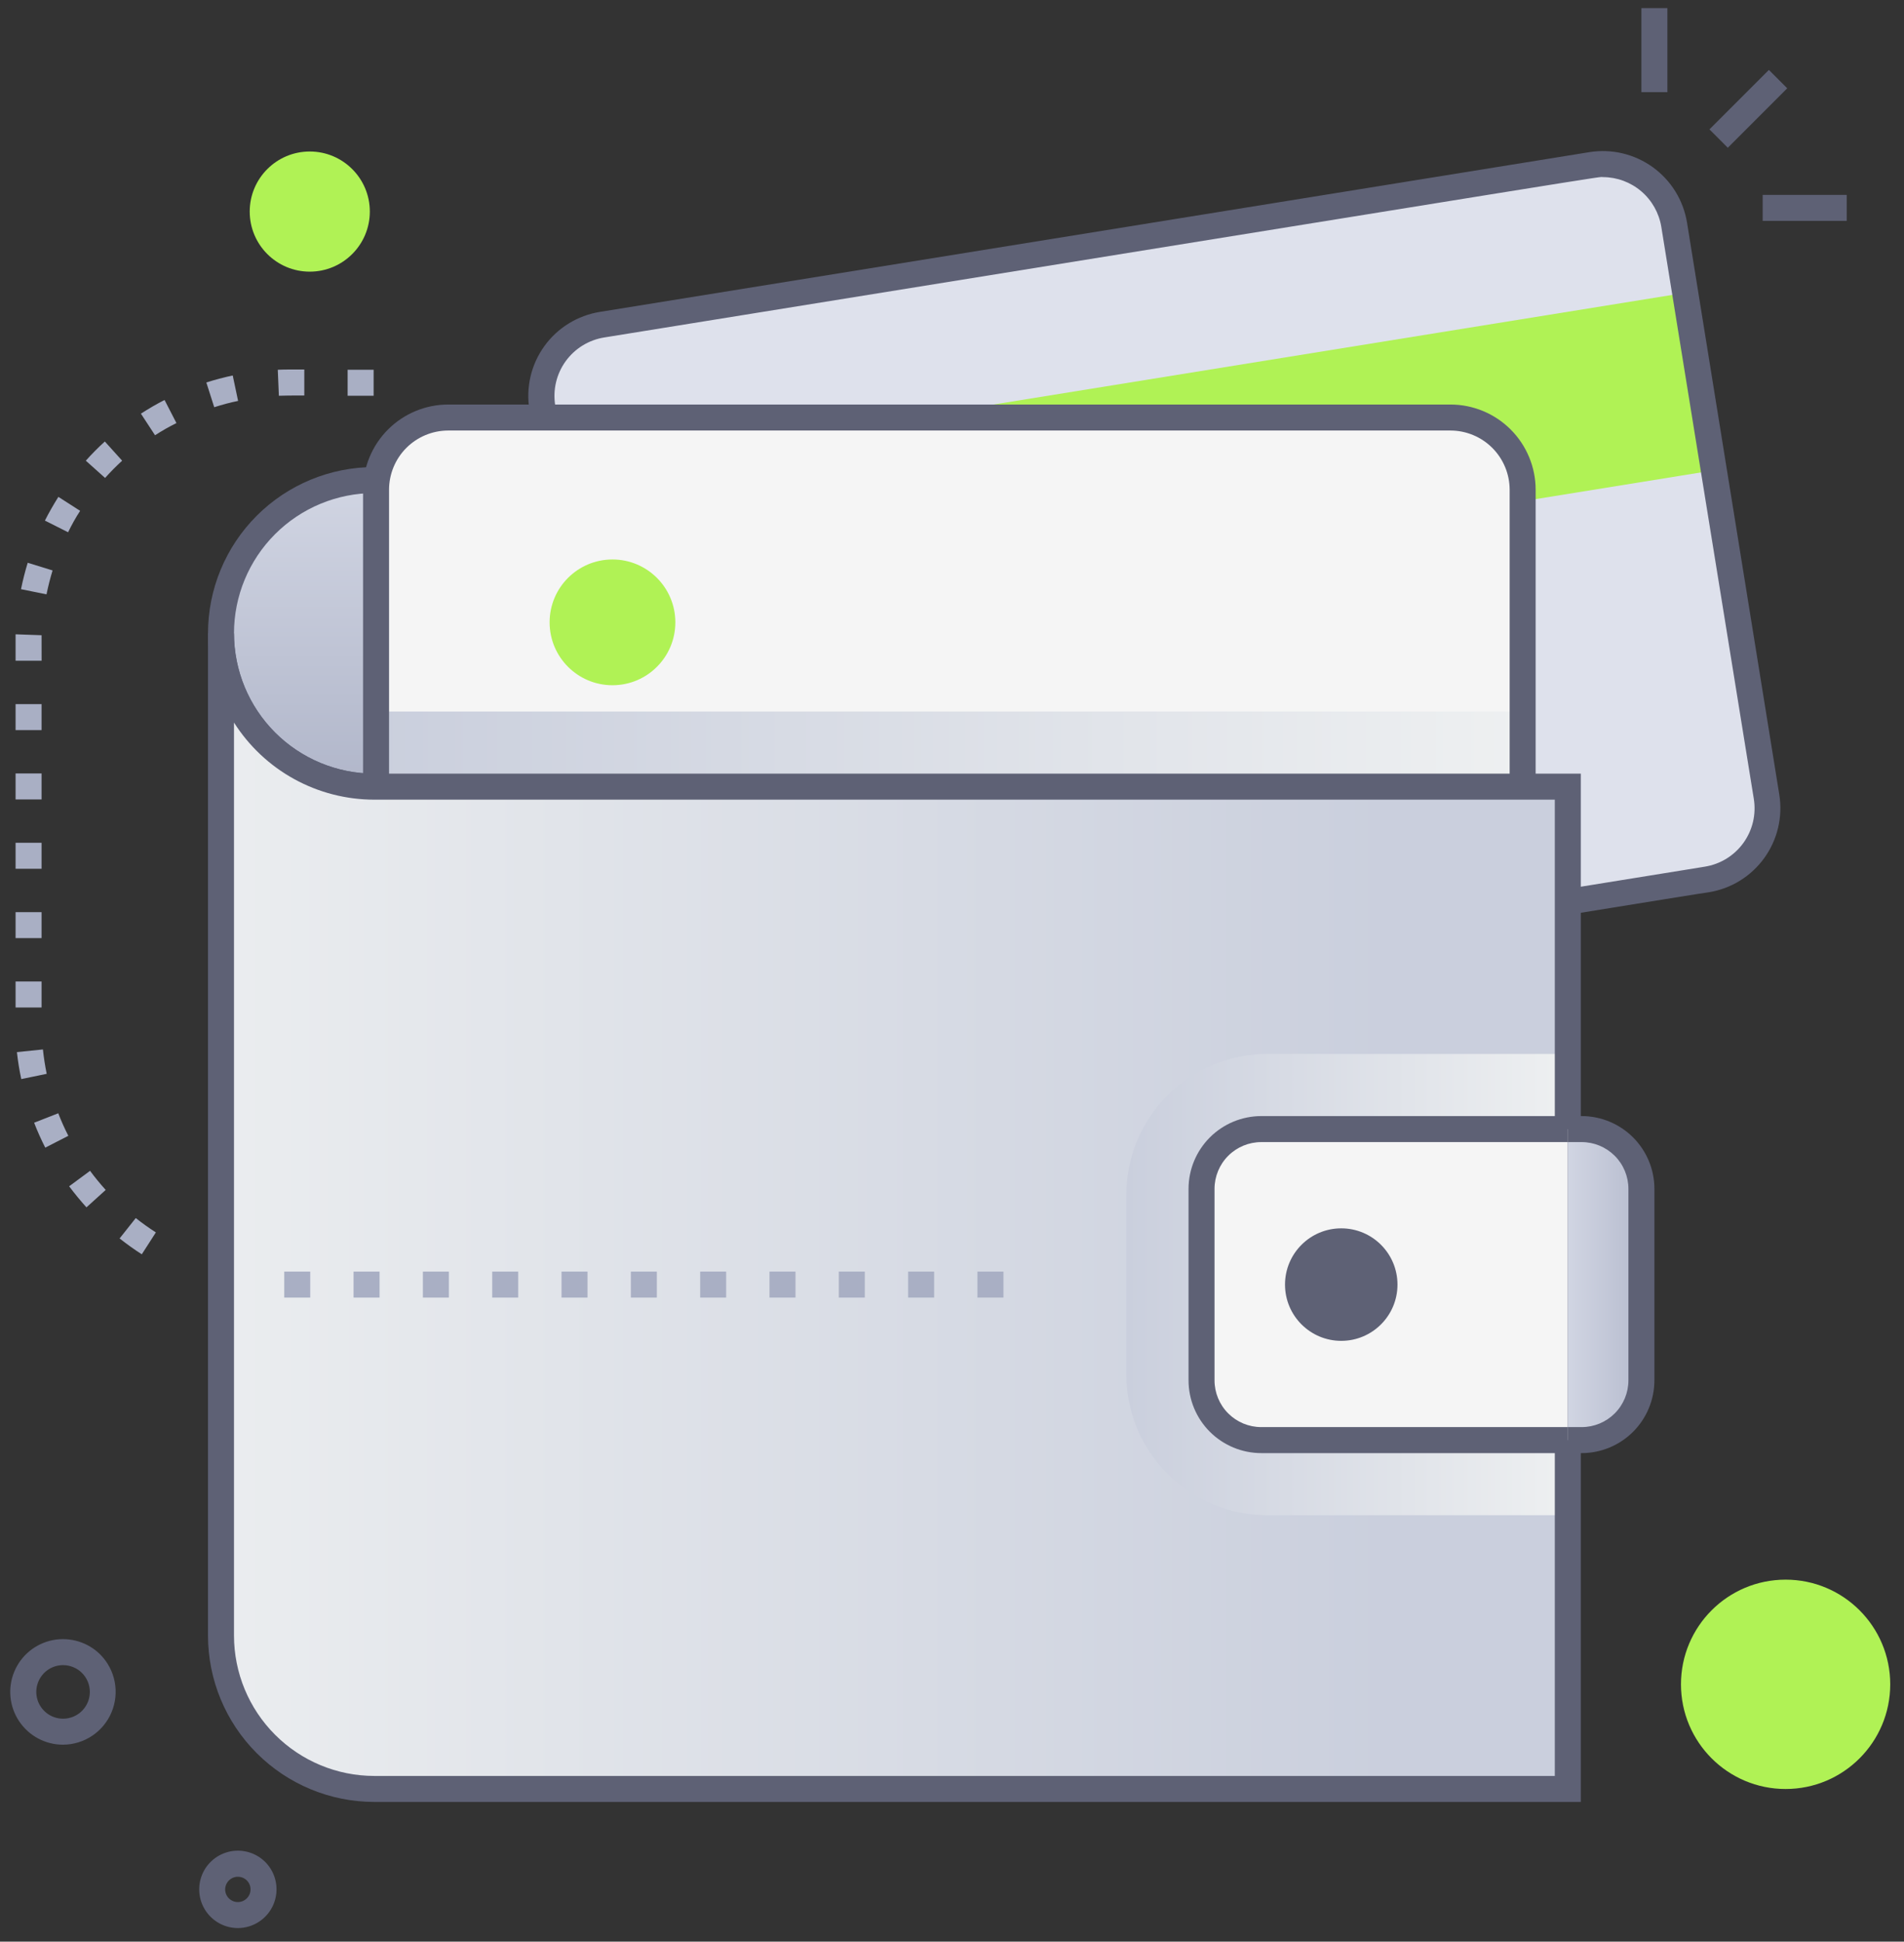
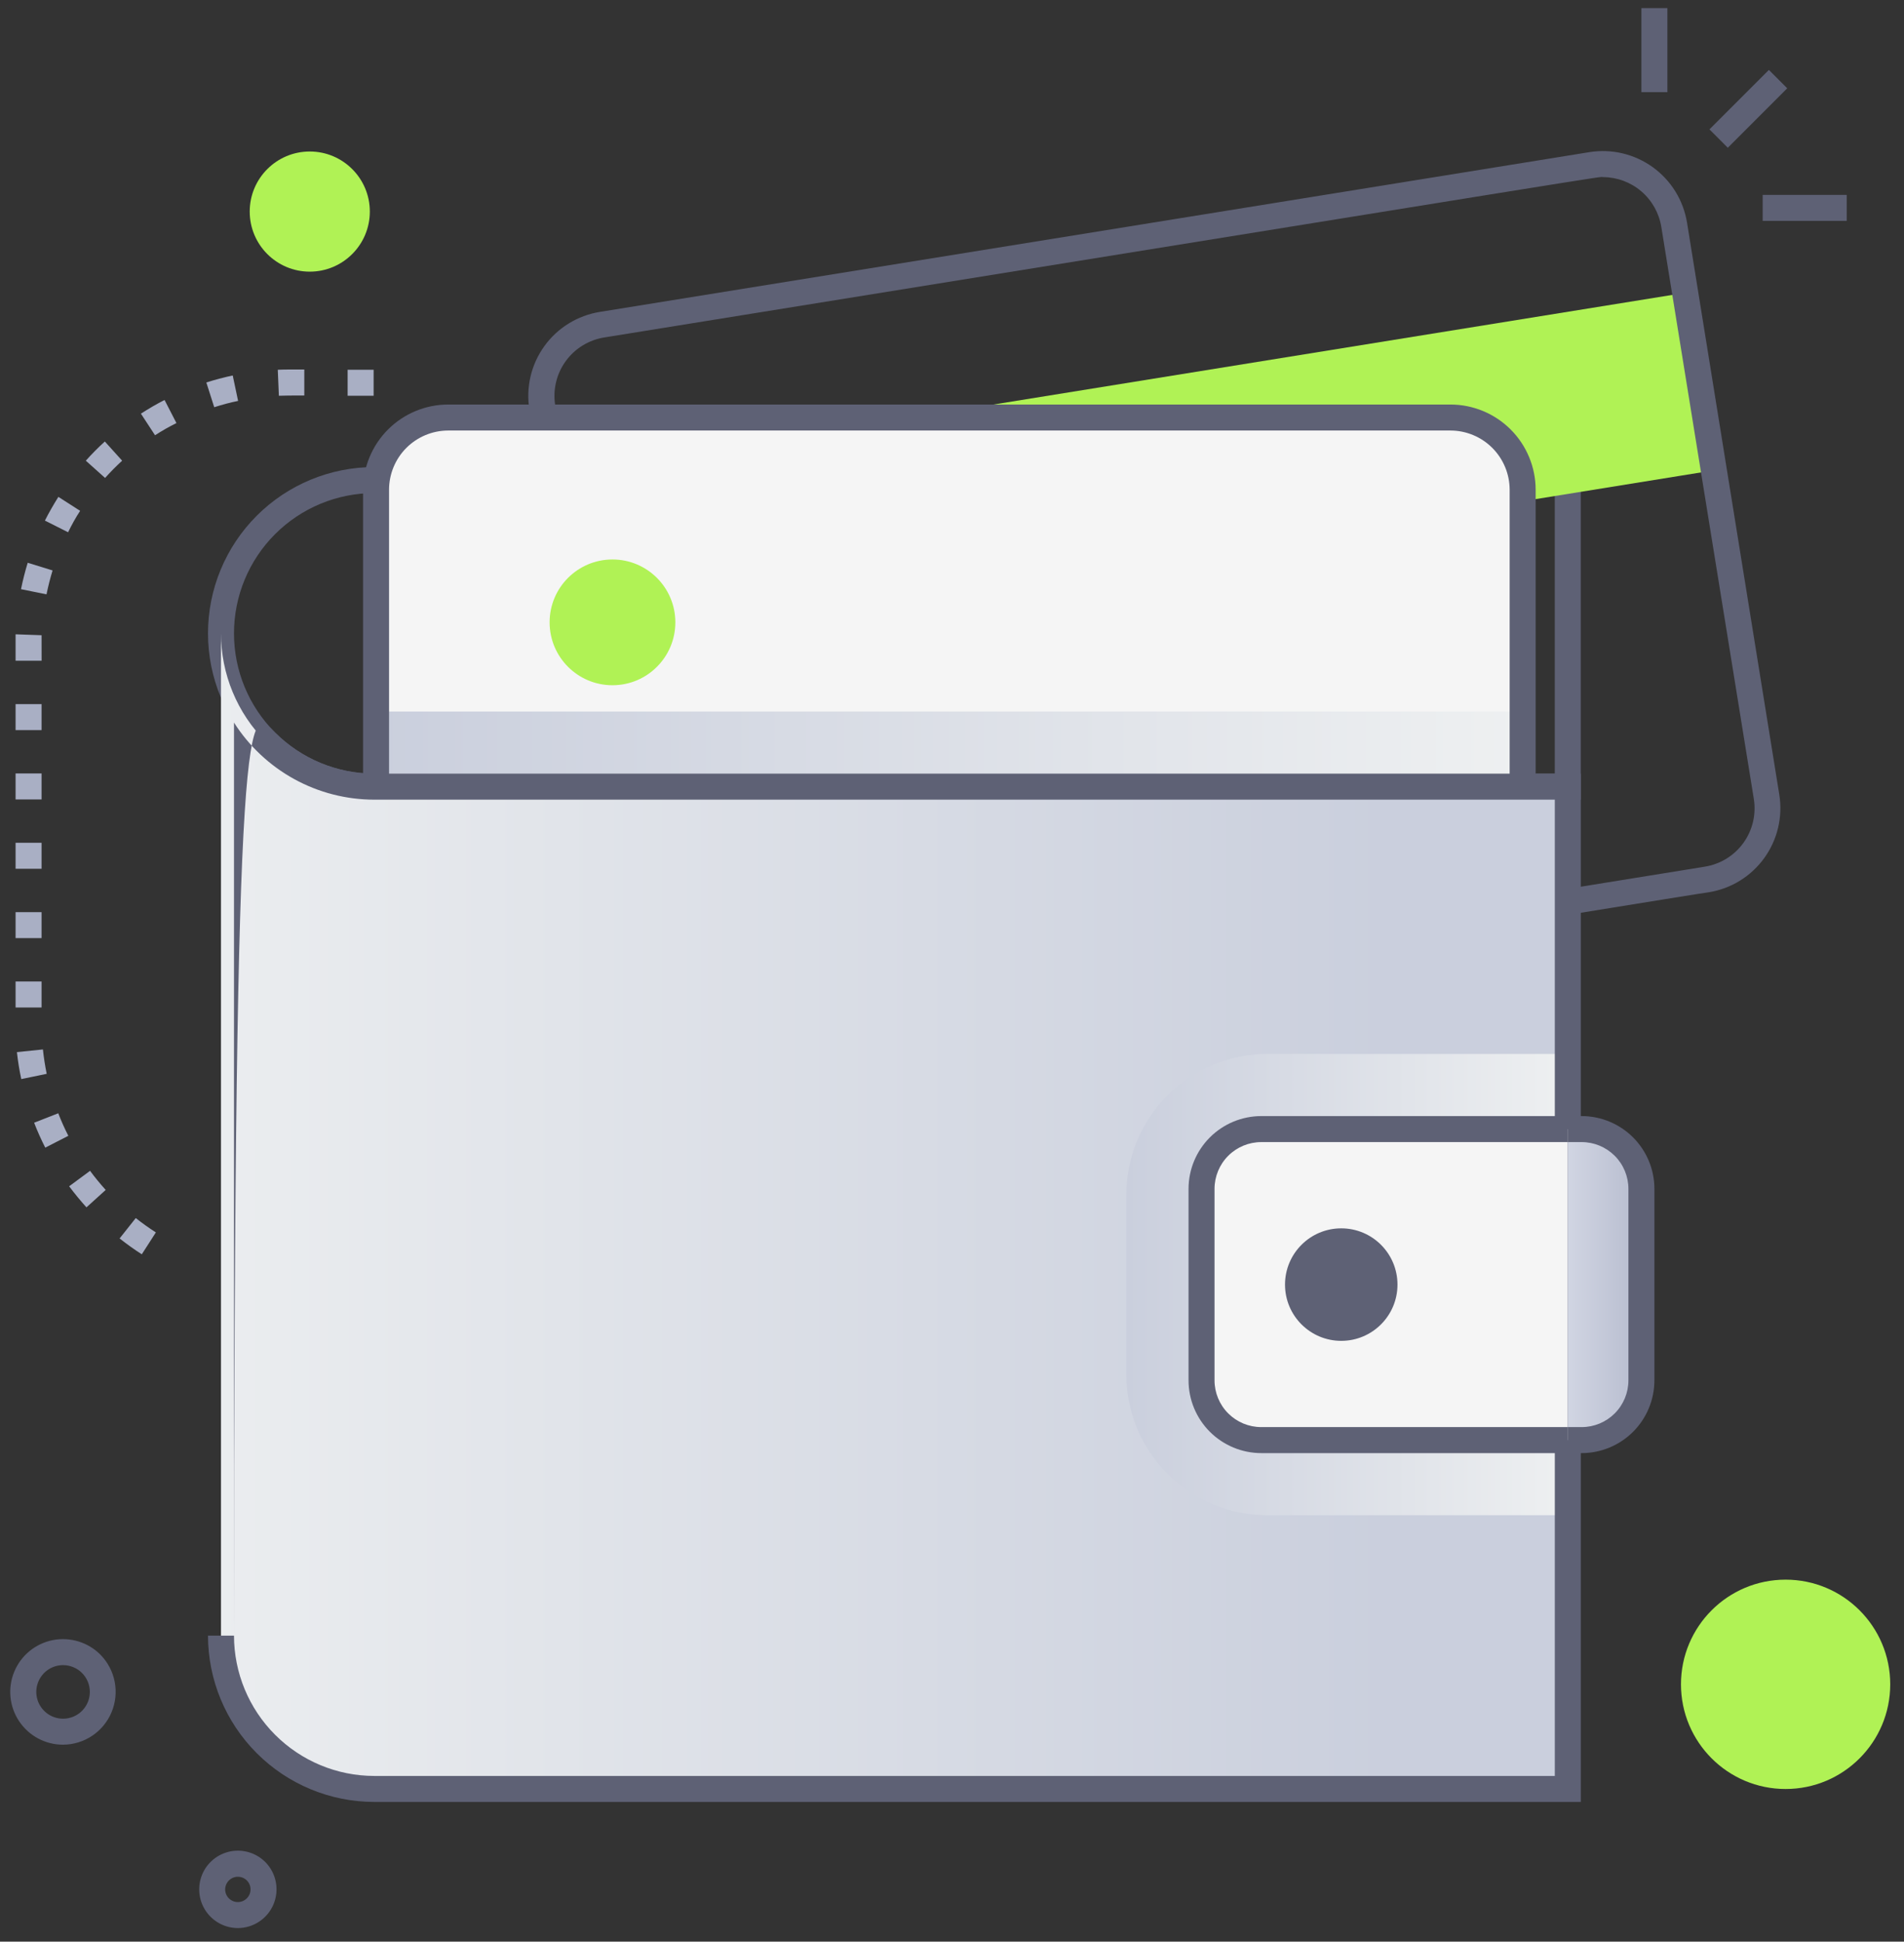
<svg xmlns="http://www.w3.org/2000/svg" width="103" height="105" viewBox="0 0 103 105" fill="none">
  <rect x="0" y="0" width="103" height="105" fill="#333333" stroke="none" />
  <g id="Group">
    <g id="Wallet">
-       <path id="Vector" d="M84.811 42.541H20.245C18.046 42.541 15.938 41.667 14.383 40.113C12.829 38.558 11.955 36.449 11.955 34.251C11.955 32.052 12.829 29.944 14.383 28.389C15.938 26.834 18.046 25.961 20.245 25.961H84.811V42.541Z" fill="url(#paint0_linear_1694_8123)" />
      <path id="Vector_2" d="M85.514 43.244H20.245C17.86 43.244 15.572 42.296 13.886 40.61C12.199 38.923 11.252 36.636 11.252 34.251C11.252 31.866 12.199 29.578 13.886 27.892C15.572 26.205 17.86 25.258 20.245 25.258H85.514V43.244ZM20.245 26.664C18.233 26.664 16.303 27.463 14.88 28.886C13.457 30.309 12.658 32.239 12.658 34.251C12.658 36.263 13.457 38.193 14.88 39.615C16.303 41.038 18.233 41.837 20.245 41.837H84.107V26.664H20.245Z" fill="#5E6175" />
-       <path id="Vector_3" d="M86.089 8.921L32.562 17.562C30.433 17.905 28.986 19.91 29.329 22.039L34.321 52.963C34.665 55.092 36.669 56.539 38.798 56.195L92.326 47.554C94.455 47.211 95.902 45.206 95.558 43.077L90.566 12.153C90.223 10.025 88.218 8.577 86.089 8.921Z" fill="#DEE1EC" />
      <path id="Vector_4" d="M91.164 15.835L29.927 25.72L31.477 35.32L92.713 25.435L91.164 15.835Z" fill="#B0F255" />
      <path id="Vector_5" d="M38.175 56.948C37.08 56.948 36.02 56.558 35.186 55.849C34.352 55.139 33.797 54.157 33.621 53.076L28.638 22.15C28.541 21.553 28.562 20.942 28.701 20.354C28.84 19.765 29.094 19.209 29.448 18.718C29.802 18.227 30.249 17.811 30.764 17.494C31.279 17.176 31.852 16.963 32.449 16.867L85.98 8.228C87.186 8.034 88.42 8.327 89.411 9.042C90.401 9.757 91.067 10.836 91.263 12.041L96.255 42.979C96.447 44.182 96.154 45.413 95.441 46.401C94.728 47.389 93.652 48.054 92.449 48.25C92.201 48.25 39.011 56.948 38.175 56.948ZM86.716 9.578C86.315 9.578 89.871 9.025 32.683 18.25C32.268 18.317 31.871 18.465 31.513 18.686C31.155 18.907 30.845 19.196 30.599 19.536C30.353 19.877 30.176 20.263 30.08 20.672C29.983 21.081 29.968 21.506 30.035 21.92L35.025 52.858C35.161 53.696 35.623 54.446 36.312 54.943C37 55.44 37.857 55.643 38.695 55.509C90.492 47.146 92.25 46.867 92.226 46.867C92.641 46.801 93.039 46.653 93.397 46.433C93.755 46.212 94.066 45.924 94.312 45.583C94.558 45.242 94.734 44.856 94.831 44.447C94.927 44.038 94.942 43.614 94.875 43.199L89.871 12.267C89.748 11.518 89.364 10.836 88.786 10.344C88.209 9.852 87.475 9.58 86.716 9.578Z" fill="#5E6175" />
      <path id="Vector_6" d="M78.456 22.579H24.236C22.079 22.579 20.331 24.327 20.331 26.483V57.808C20.331 59.964 22.079 61.712 24.236 61.712H78.456C80.612 61.712 82.361 59.964 82.361 57.808V26.483C82.361 24.327 80.612 22.579 78.456 22.579Z" fill="#F5F5F5" />
      <path id="Vector_7" d="M82.37 26.484V57.808C82.37 58.32 82.27 58.828 82.074 59.302C81.878 59.776 81.59 60.206 81.228 60.569C80.866 60.931 80.435 61.219 79.962 61.415C79.488 61.611 78.98 61.712 78.468 61.712H24.245C23.733 61.712 23.225 61.611 22.751 61.415C22.278 61.219 21.847 60.931 21.485 60.569C21.122 60.206 20.835 59.776 20.639 59.302C20.443 58.828 20.343 58.32 20.343 57.808V26.484C20.343 25.971 20.443 25.463 20.639 24.989C20.835 24.516 21.122 24.085 21.485 23.723C21.847 23.36 22.278 23.072 22.751 22.876C23.225 22.68 23.733 22.579 24.245 22.579H78.458C78.972 22.578 79.48 22.678 79.955 22.874C80.429 23.07 80.861 23.357 81.224 23.72C81.587 24.083 81.876 24.514 82.072 24.988C82.269 25.462 82.37 25.97 82.37 26.484Z" fill="#F5F5F5" />
      <path id="Vector_8" d="M33.133 37.056C35.011 37.056 36.534 35.534 36.534 33.655C36.534 31.777 35.011 30.255 33.133 30.255C31.255 30.255 29.732 31.777 29.732 33.655C29.732 35.534 31.255 37.056 33.133 37.056Z" fill="#B0F255" />
      <path id="Vector_9" d="M39.801 49.743H27.998V54.037H39.801V49.743Z" fill="#DEE1EC" />
      <path id="Vector_10" d="M57.248 49.743H45.444V54.037H57.248V49.743Z" fill="#DEE1EC" />
      <path id="Vector_11" d="M74.695 49.743H62.892V54.037H74.695V49.743Z" fill="#DEE1EC" />
      <path id="Vector_12" style="mix-blend-mode:multiply" d="M82.37 38.479V57.808C82.37 58.321 82.27 58.828 82.074 59.302C81.878 59.776 81.59 60.206 81.228 60.569C80.866 60.931 80.435 61.219 79.962 61.415C79.488 61.612 78.98 61.713 78.468 61.713H24.245C23.733 61.713 23.225 61.612 22.751 61.415C22.278 61.219 21.847 60.931 21.485 60.569C21.122 60.206 20.835 59.776 20.639 59.302C20.443 58.828 20.343 58.321 20.343 57.808V38.479H82.37Z" fill="url(#paint1_linear_1694_8123)" />
      <path id="Vector_13" d="M95.69 3.781L92.475 6.996L93.469 7.99L96.684 4.775L95.69 3.781Z" fill="#5E6175" />
      <path id="Vector_14" d="M99.901 10.539H95.355V11.945H99.901V10.539Z" fill="#5E6175" />
      <path id="Vector_15" d="M90.201 0.438H88.795V4.984H90.201V0.438Z" fill="#5E6175" />
      <path id="Vector_16" d="M12.867 104.266C12.522 104.265 12.184 104.18 11.88 104.017C11.577 103.854 11.318 103.619 11.127 103.333C10.937 103.046 10.819 102.717 10.786 102.374C10.753 102.032 10.805 101.686 10.937 101.368C11.069 101.05 11.278 100.77 11.545 100.552C11.811 100.334 12.127 100.186 12.465 100.119C12.803 100.053 13.152 100.071 13.481 100.171C13.81 100.272 14.11 100.452 14.353 100.696C14.643 100.99 14.841 101.363 14.92 101.768C14.999 102.174 14.957 102.594 14.798 102.976C14.639 103.357 14.371 103.683 14.027 103.913C13.684 104.142 13.28 104.265 12.867 104.266ZM12.18 102.168C12.179 102.281 12.206 102.393 12.259 102.493C12.312 102.593 12.388 102.679 12.482 102.742C12.576 102.806 12.684 102.845 12.796 102.857C12.909 102.868 13.023 102.852 13.127 102.809C13.232 102.766 13.324 102.698 13.396 102.61C13.469 102.523 13.518 102.419 13.54 102.308C13.562 102.197 13.557 102.083 13.524 101.974C13.491 101.866 13.432 101.767 13.352 101.688C13.256 101.593 13.134 101.529 13.002 101.503C12.869 101.477 12.732 101.49 12.608 101.542C12.483 101.593 12.376 101.679 12.3 101.791C12.224 101.902 12.182 102.033 12.18 102.168Z" fill="#5E6175" />
      <path id="Vector_17" d="M3.41 94.349C2.94 94.35 2.477 94.234 2.062 94.012C1.648 93.79 1.295 93.47 1.034 93.079C0.773 92.688 0.613 92.239 0.567 91.771C0.522 91.303 0.592 90.832 0.773 90.398C0.953 89.964 1.238 89.581 1.602 89.284C1.966 88.987 2.398 88.784 2.859 88.693C3.32 88.603 3.797 88.628 4.246 88.766C4.695 88.903 5.104 89.15 5.435 89.484C5.829 89.885 6.097 90.393 6.204 90.945C6.311 91.498 6.253 92.069 6.037 92.589C5.821 93.108 5.456 93.552 4.989 93.865C4.522 94.178 3.972 94.347 3.41 94.349ZM3.41 90.046C3.123 90.047 2.844 90.132 2.606 90.291C2.368 90.45 2.183 90.676 2.074 90.941C1.964 91.205 1.935 91.496 1.991 91.777C2.047 92.058 2.185 92.315 2.387 92.518C2.589 92.721 2.847 92.859 3.127 92.915C3.408 92.971 3.699 92.943 3.964 92.834C4.228 92.725 4.455 92.54 4.614 92.302C4.774 92.065 4.859 91.785 4.86 91.499C4.861 91.308 4.824 91.119 4.751 90.942C4.678 90.766 4.571 90.605 4.436 90.47C4.301 90.335 4.141 90.228 3.964 90.156C3.787 90.083 3.598 90.046 3.407 90.046H3.41Z" fill="#5E6175" />
      <path id="Vector_18" d="M78.456 62.416H24.245C23.024 62.414 21.853 61.928 20.989 61.065C20.126 60.2 19.64 59.029 19.64 57.808V26.483C19.64 25.262 20.126 24.091 20.989 23.227C21.853 22.363 23.024 21.877 24.245 21.876H78.456C79.062 21.875 79.662 21.994 80.222 22.225C80.781 22.456 81.29 22.796 81.719 23.223C82.148 23.651 82.488 24.159 82.72 24.719C82.953 25.278 83.073 25.878 83.073 26.483V57.808C83.073 58.413 82.953 59.013 82.72 59.572C82.488 60.132 82.148 60.64 81.719 61.068C81.29 61.496 80.781 61.835 80.222 62.066C79.662 62.297 79.062 62.416 78.456 62.416ZM24.245 23.282C23.397 23.283 22.583 23.621 21.983 24.221C21.384 24.821 21.047 25.635 21.046 26.483V57.808C21.047 58.656 21.384 59.47 21.983 60.07C22.583 60.67 23.397 61.008 24.245 61.009H78.456C78.877 61.01 79.294 60.928 79.683 60.767C80.073 60.606 80.426 60.371 80.725 60.074C81.023 59.776 81.259 59.423 81.421 59.034C81.583 58.646 81.666 58.229 81.667 57.808V26.483C81.666 25.635 81.328 24.821 80.728 24.221C80.128 23.621 79.314 23.283 78.465 23.282H24.245Z" fill="#5E6175" />
-       <path id="Vector_19" d="M84.811 42.541V96.742H20.245C18.046 96.742 15.938 95.869 14.383 94.314C12.829 92.76 11.955 90.651 11.955 88.452V34.251C11.956 36.449 12.829 38.557 14.384 40.112C15.938 41.666 18.047 42.54 20.245 42.541H84.811Z" fill="url(#paint2_linear_1694_8123)" />
      <path id="Vector_20" d="M84.811 42.541V96.745H20.245C19.156 96.745 18.078 96.53 17.072 96.113C16.066 95.697 15.152 95.086 14.382 94.316C13.613 93.546 13.002 92.632 12.585 91.626C12.169 90.62 11.955 89.541 11.955 88.452V34.248C11.954 35.337 12.168 36.416 12.585 37.422C13.001 38.428 13.612 39.343 14.382 40.112C15.152 40.883 16.066 41.493 17.072 41.91C18.078 42.327 19.156 42.541 20.245 42.541H84.811Z" fill="url(#paint3_linear_1694_8123)" />
      <path id="Vector_21" style="mix-blend-mode:multiply" d="M84.81 56.995V81.939H68.542C66.524 81.937 64.589 81.135 63.162 79.708C61.735 78.282 60.932 76.347 60.93 74.329V64.607C60.932 62.589 61.735 60.654 63.162 59.227C64.589 57.8 66.524 56.997 68.542 56.995H84.81Z" fill="url(#paint4_linear_1694_8123)" />
-       <path id="Vector_22" d="M85.516 97.445H20.245C17.861 97.443 15.575 96.495 13.889 94.808C12.203 93.123 11.254 90.837 11.252 88.452V34.251H12.658C12.661 36.262 13.461 38.19 14.883 39.613C16.305 41.035 18.234 41.835 20.245 41.837H85.516V97.445ZM12.658 39.086V88.452C12.661 90.464 13.461 92.392 14.883 93.814C16.305 95.236 18.234 96.037 20.245 96.039H84.11V43.244H20.245C18.732 43.243 17.243 42.861 15.917 42.132C14.591 41.403 13.47 40.351 12.658 39.074V39.086Z" fill="#5E6175" />
+       <path id="Vector_22" d="M85.516 97.445H20.245C17.861 97.443 15.575 96.495 13.889 94.808C12.203 93.123 11.254 90.837 11.252 88.452H12.658C12.661 36.262 13.461 38.19 14.883 39.613C16.305 41.035 18.234 41.835 20.245 41.837H85.516V97.445ZM12.658 39.086V88.452C12.661 90.464 13.461 92.392 14.883 93.814C16.305 95.236 18.234 96.037 20.245 96.039H84.11V43.244H20.245C18.732 43.243 17.243 42.861 15.917 42.132C14.591 41.403 13.47 40.351 12.658 39.074V39.086Z" fill="#5E6175" />
      <path id="Vector_23" d="M84.811 77.877H68.229C67.804 77.877 67.384 77.794 66.992 77.631C66.6 77.469 66.244 77.231 65.944 76.931C65.644 76.63 65.406 76.274 65.244 75.882C65.082 75.49 64.999 75.07 64.999 74.645V64.288C64.999 63.432 65.339 62.61 65.945 62.005C66.551 61.399 67.372 61.059 68.229 61.059H84.811V77.877Z" fill="#F5F5F5" />
      <path id="Vector_24" d="M85.565 77.877H84.811V61.059H85.565C86.422 61.059 87.243 61.399 87.849 62.005C88.455 62.61 88.795 63.432 88.795 64.288V74.645C88.795 75.07 88.712 75.49 88.55 75.882C88.388 76.274 88.15 76.63 87.85 76.931C87.55 77.231 87.194 77.469 86.802 77.631C86.41 77.794 85.99 77.877 85.565 77.877Z" fill="url(#paint5_linear_1694_8123)" />
      <path id="Vector_25" d="M84.811 78.581H68.229C67.186 78.579 66.186 78.164 65.448 77.426C64.711 76.689 64.296 75.688 64.296 74.645V64.288C64.297 63.246 64.712 62.246 65.449 61.509C66.186 60.772 67.186 60.357 68.229 60.355H84.811V61.762H68.229C67.559 61.762 66.916 62.029 66.443 62.502C65.969 62.976 65.703 63.618 65.702 64.288V74.645C65.702 75.316 65.968 75.959 66.442 76.433C66.916 76.907 67.558 77.174 68.229 77.174H84.811V78.581Z" fill="#5E6175" />
      <path id="Vector_26" d="M85.565 78.581H84.811V77.174H85.565C86.236 77.174 86.878 76.907 87.352 76.433C87.826 75.959 88.092 75.316 88.092 74.645V64.288C88.091 63.618 87.825 62.976 87.351 62.502C86.877 62.029 86.235 61.762 85.565 61.762H84.811V60.355H85.565C86.608 60.357 87.608 60.772 88.345 61.509C89.082 62.246 89.497 63.246 89.498 64.288V74.645C89.497 75.688 89.083 76.689 88.346 77.426C87.608 78.164 86.608 78.579 85.565 78.581Z" fill="#5E6175" />
      <path id="Vector_27" d="M72.557 72.51C74.237 72.51 75.599 71.148 75.599 69.468C75.599 67.788 74.237 66.426 72.557 66.426C70.877 66.426 69.515 67.788 69.515 69.468C69.515 71.148 70.877 72.51 72.557 72.51Z" fill="#5E6175" />
-       <path id="Vector_28" d="M54.283 70.171H52.877V68.765H54.283V70.171ZM50.533 70.171H49.127V68.765H50.533V70.171ZM46.783 70.171H45.377V68.765H46.783V70.171ZM43.033 70.171H41.627V68.765H43.033V70.171ZM39.283 70.171H37.877V68.765H39.283V70.171ZM35.533 70.171H34.127V68.765H35.533V70.171ZM31.783 70.171H30.377V68.765H31.783V70.171ZM28.033 70.171H26.627V68.765H28.033V70.171ZM24.283 70.171H22.877V68.765H24.283V70.171ZM20.533 70.171H19.127V68.765H20.533V70.171ZM16.783 70.171H15.377V68.765H16.783V70.171Z" fill="#A9AFC4" />
      <path id="Vector_29" d="M7.67 67.83C7.258 67.565 6.854 67.276 6.47 66.972L7.344 65.87C7.694 66.147 8.057 66.406 8.432 66.646L7.67 67.83ZM4.677 65.291C4.349 64.928 4.035 64.544 3.74 64.152L4.872 63.316C5.134 63.672 5.42 64.019 5.718 64.349L4.677 65.291ZM2.448 62.062C2.225 61.623 2.024 61.173 1.846 60.714L3.151 60.203C3.312 60.619 3.494 61.026 3.697 61.422L2.448 62.062ZM1.15 58.354C1.047 57.872 0.969 57.386 0.915 56.896L2.322 56.751C2.369 57.194 2.437 57.637 2.526 58.07L1.15 58.354ZM2.249 54.482H0.843V53.076H2.249V54.482ZM2.249 50.732H0.843V49.326H2.249V50.732ZM2.249 46.982H0.843V45.576H2.249V46.982ZM2.249 43.232H0.843V41.826H2.249V43.232ZM2.249 39.482H0.843V38.076H2.249V39.482ZM2.249 35.732H0.843C0.843 34.722 0.843 34.623 0.843 34.302L2.249 34.352C2.249 34.668 2.251 34.816 2.251 35.732H2.249ZM2.514 32.141L1.136 31.862C1.234 31.382 1.356 30.901 1.499 30.433L2.844 30.848C2.715 31.272 2.605 31.705 2.516 32.141H2.514ZM3.686 28.785L2.429 28.152C2.65 27.716 2.898 27.285 3.158 26.87L4.335 27.625C4.089 28 3.876 28.389 3.676 28.797L3.686 28.785ZM5.69 25.851L4.642 24.913C4.967 24.55 5.31 24.203 5.671 23.875L6.608 24.913C6.284 25.21 5.974 25.523 5.68 25.851H5.69ZM8.39 23.542L7.623 22.37C8.036 22.102 8.462 21.855 8.901 21.63L9.545 22.879C9.142 23.076 8.753 23.301 8.38 23.542H8.39ZM11.589 22.021L11.162 20.683C11.631 20.533 12.108 20.407 12.59 20.305L12.88 21.681C12.447 21.766 12.013 21.887 11.589 22.021ZM15.086 21.402L15.027 19.996C15.461 19.977 15.751 19.982 16.462 19.982V21.388C15.704 21.391 15.458 21.386 15.086 21.402ZM20.212 21.402H18.805V19.996H20.212V21.402Z" fill="#A9AFC4" />
      <path id="Vector_30" d="M96.595 96.745C99.721 96.745 102.255 94.21 102.255 91.084C102.255 87.958 99.721 85.424 96.595 85.424C93.469 85.424 90.935 87.958 90.935 91.084C90.935 94.21 93.469 96.745 96.595 96.745Z" fill="#B0F255" />
      <path id="Vector_31" d="M16.757 14.69C18.551 14.69 20.006 13.235 20.006 11.441C20.006 9.647 18.551 8.193 16.757 8.193C14.963 8.193 13.509 9.647 13.509 11.441C13.509 13.235 14.963 14.69 16.757 14.69Z" fill="#B0F255" />
    </g>
  </g>
  <defs>
    <linearGradient id="paint0_linear_1694_8123" x1="48.382" y1="46.478" x2="48.382" y2="24.48" gradientUnits="userSpaceOnUse">
      <stop stop-color="#A9AFC4" />
      <stop offset="1" stop-color="#D4D8E5" />
    </linearGradient>
    <linearGradient id="paint1_linear_1694_8123" x1="20.331" y1="50.097" x2="82.361" y2="50.097" gradientUnits="userSpaceOnUse">
      <stop stop-color="#CACFDD" />
      <stop offset="1" stop-color="#EEF0F1" />
    </linearGradient>
    <linearGradient id="paint2_linear_1694_8123" x1="11.955" y1="65.498" x2="84.811" y2="65.498" gradientUnits="userSpaceOnUse">
      <stop stop-color="#CACFDD" />
      <stop offset="1" stop-color="#EEF0F1" />
    </linearGradient>
    <linearGradient id="paint3_linear_1694_8123" x1="75.063" y1="65.498" x2="5.064" y2="65.498" gradientUnits="userSpaceOnUse">
      <stop stop-color="#CACFDD" />
      <stop offset="1" stop-color="#EEF0F1" />
    </linearGradient>
    <linearGradient id="paint4_linear_1694_8123" x1="60.934" y1="69.468" x2="84.81" y2="69.468" gradientUnits="userSpaceOnUse">
      <stop stop-color="#CACFDD" />
      <stop offset="1" stop-color="#EEF0F1" />
    </linearGradient>
    <linearGradient id="paint5_linear_1694_8123" x1="90.827" y1="69.468" x2="84.353" y2="69.468" gradientUnits="userSpaceOnUse">
      <stop stop-color="#A9AFC4" />
      <stop offset="1" stop-color="#D4D8E5" />
    </linearGradient>
  </defs>
</svg>